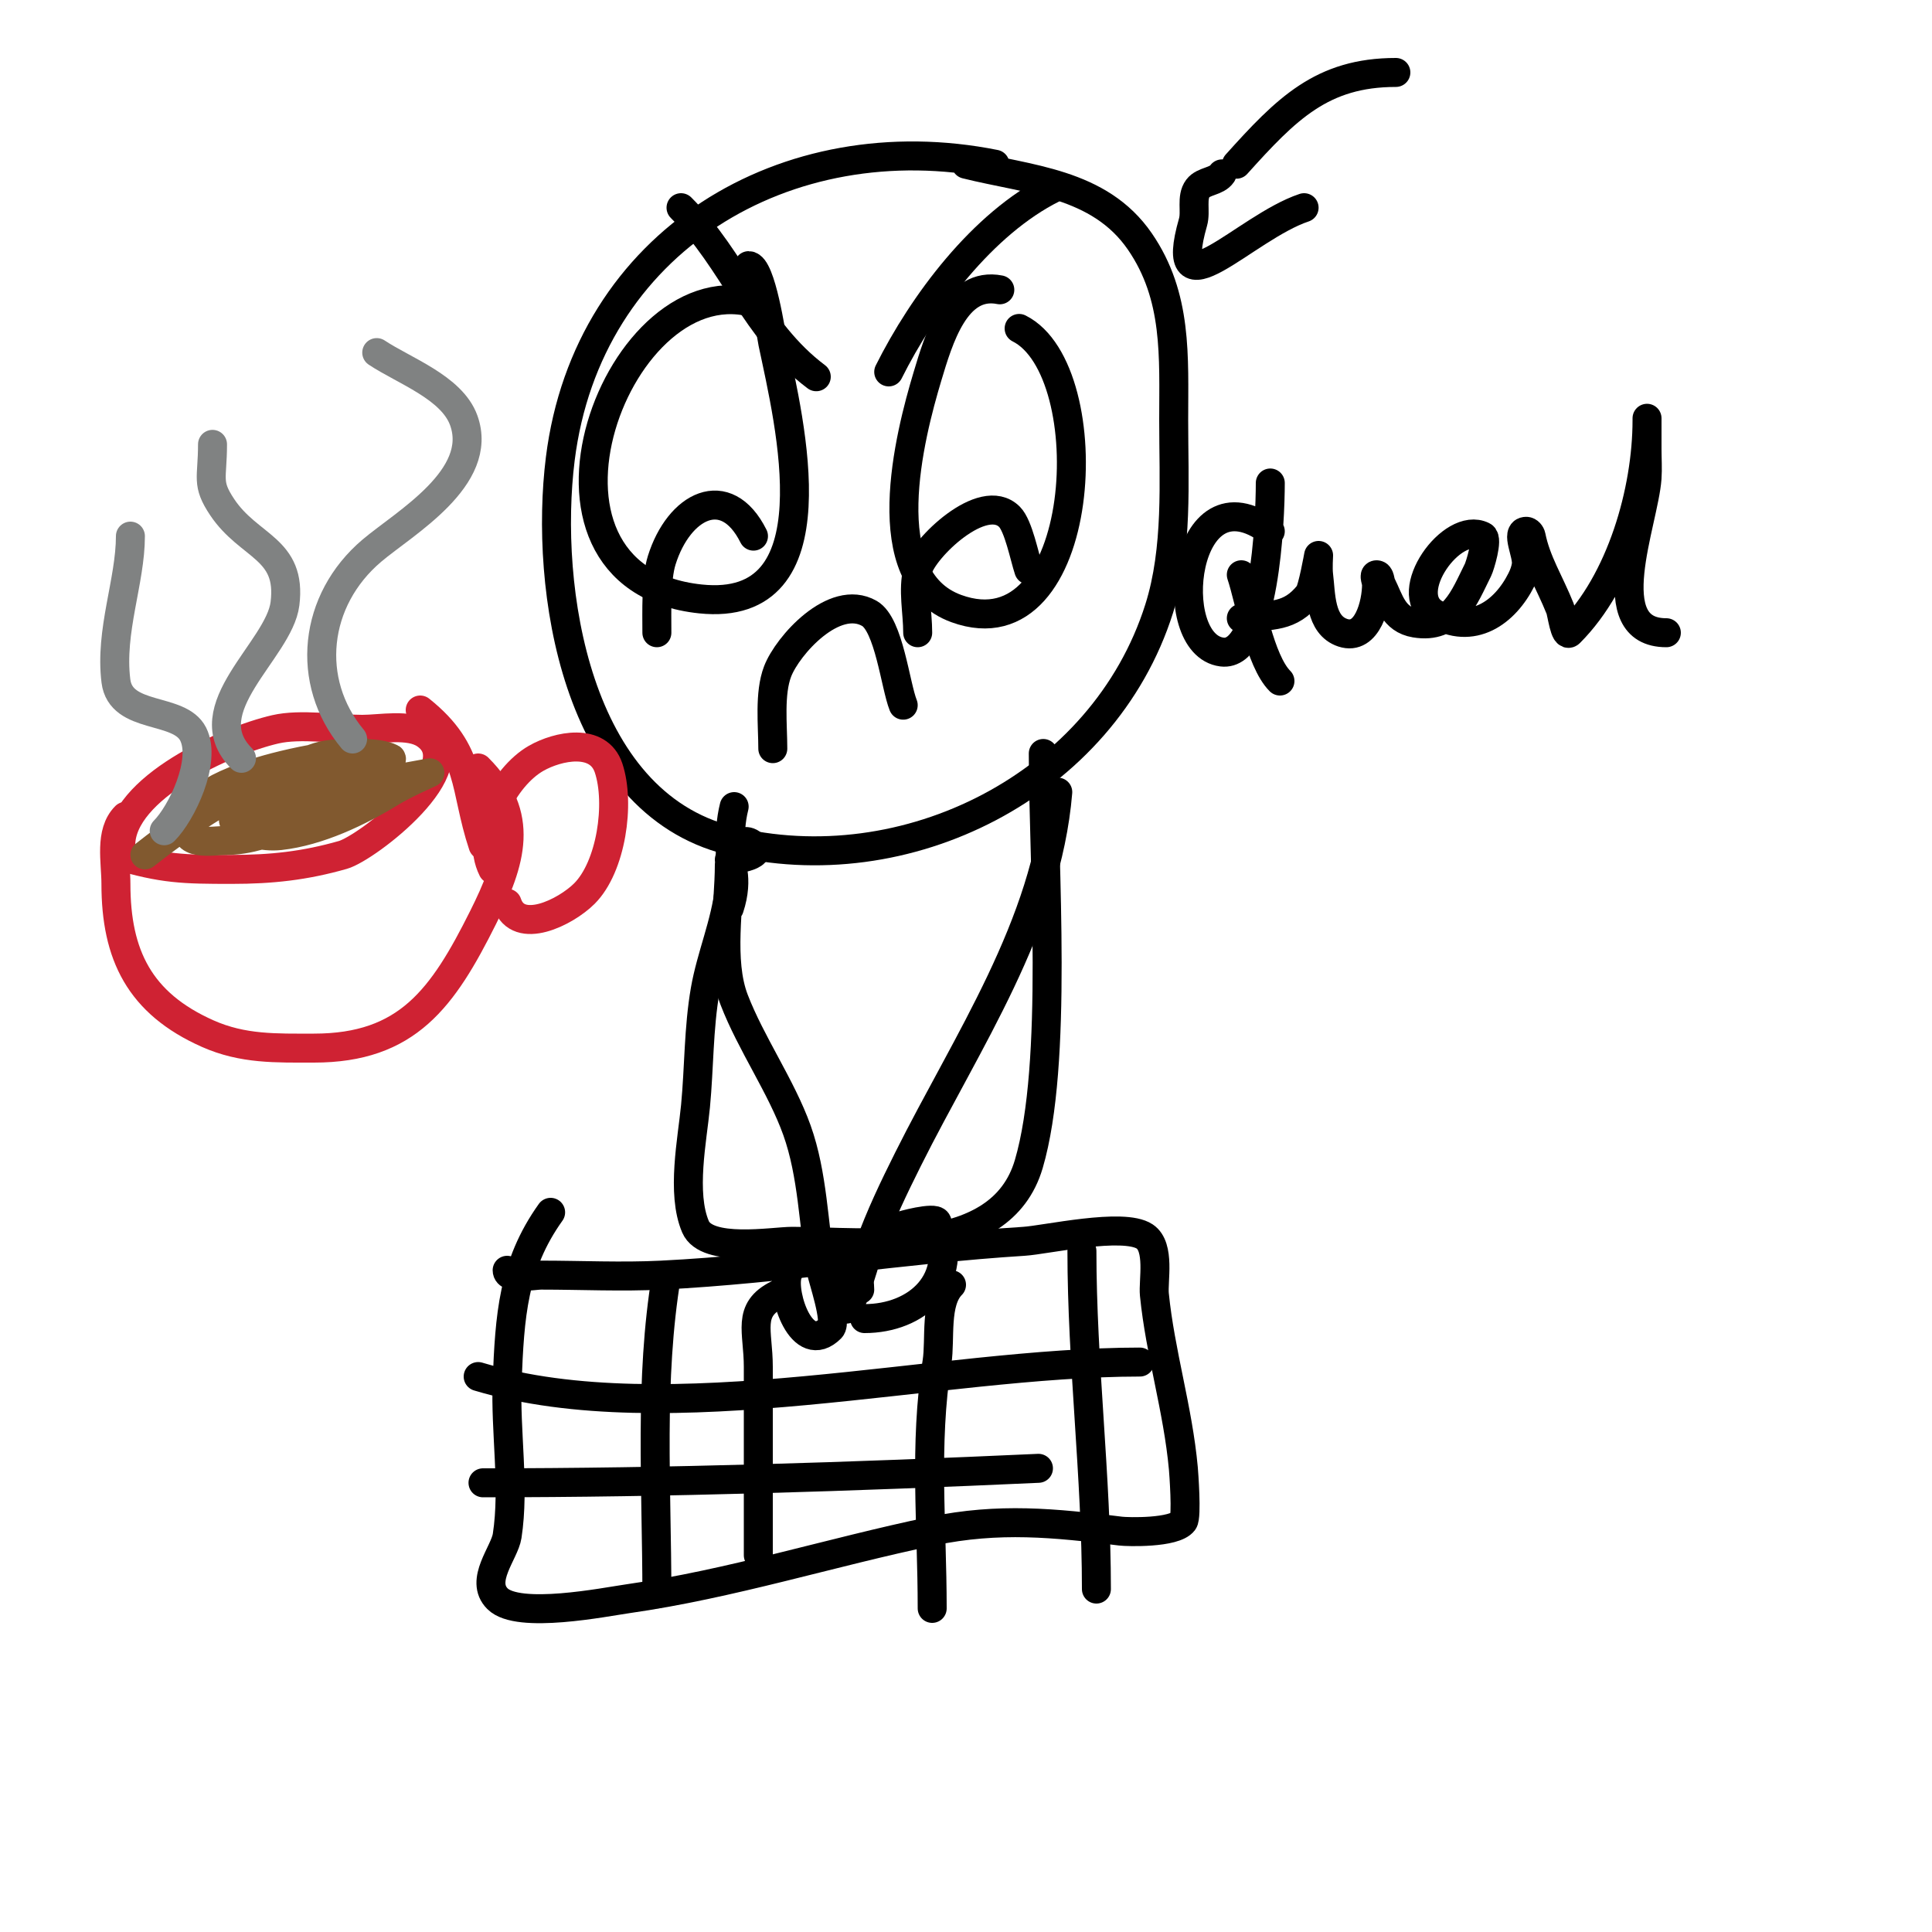
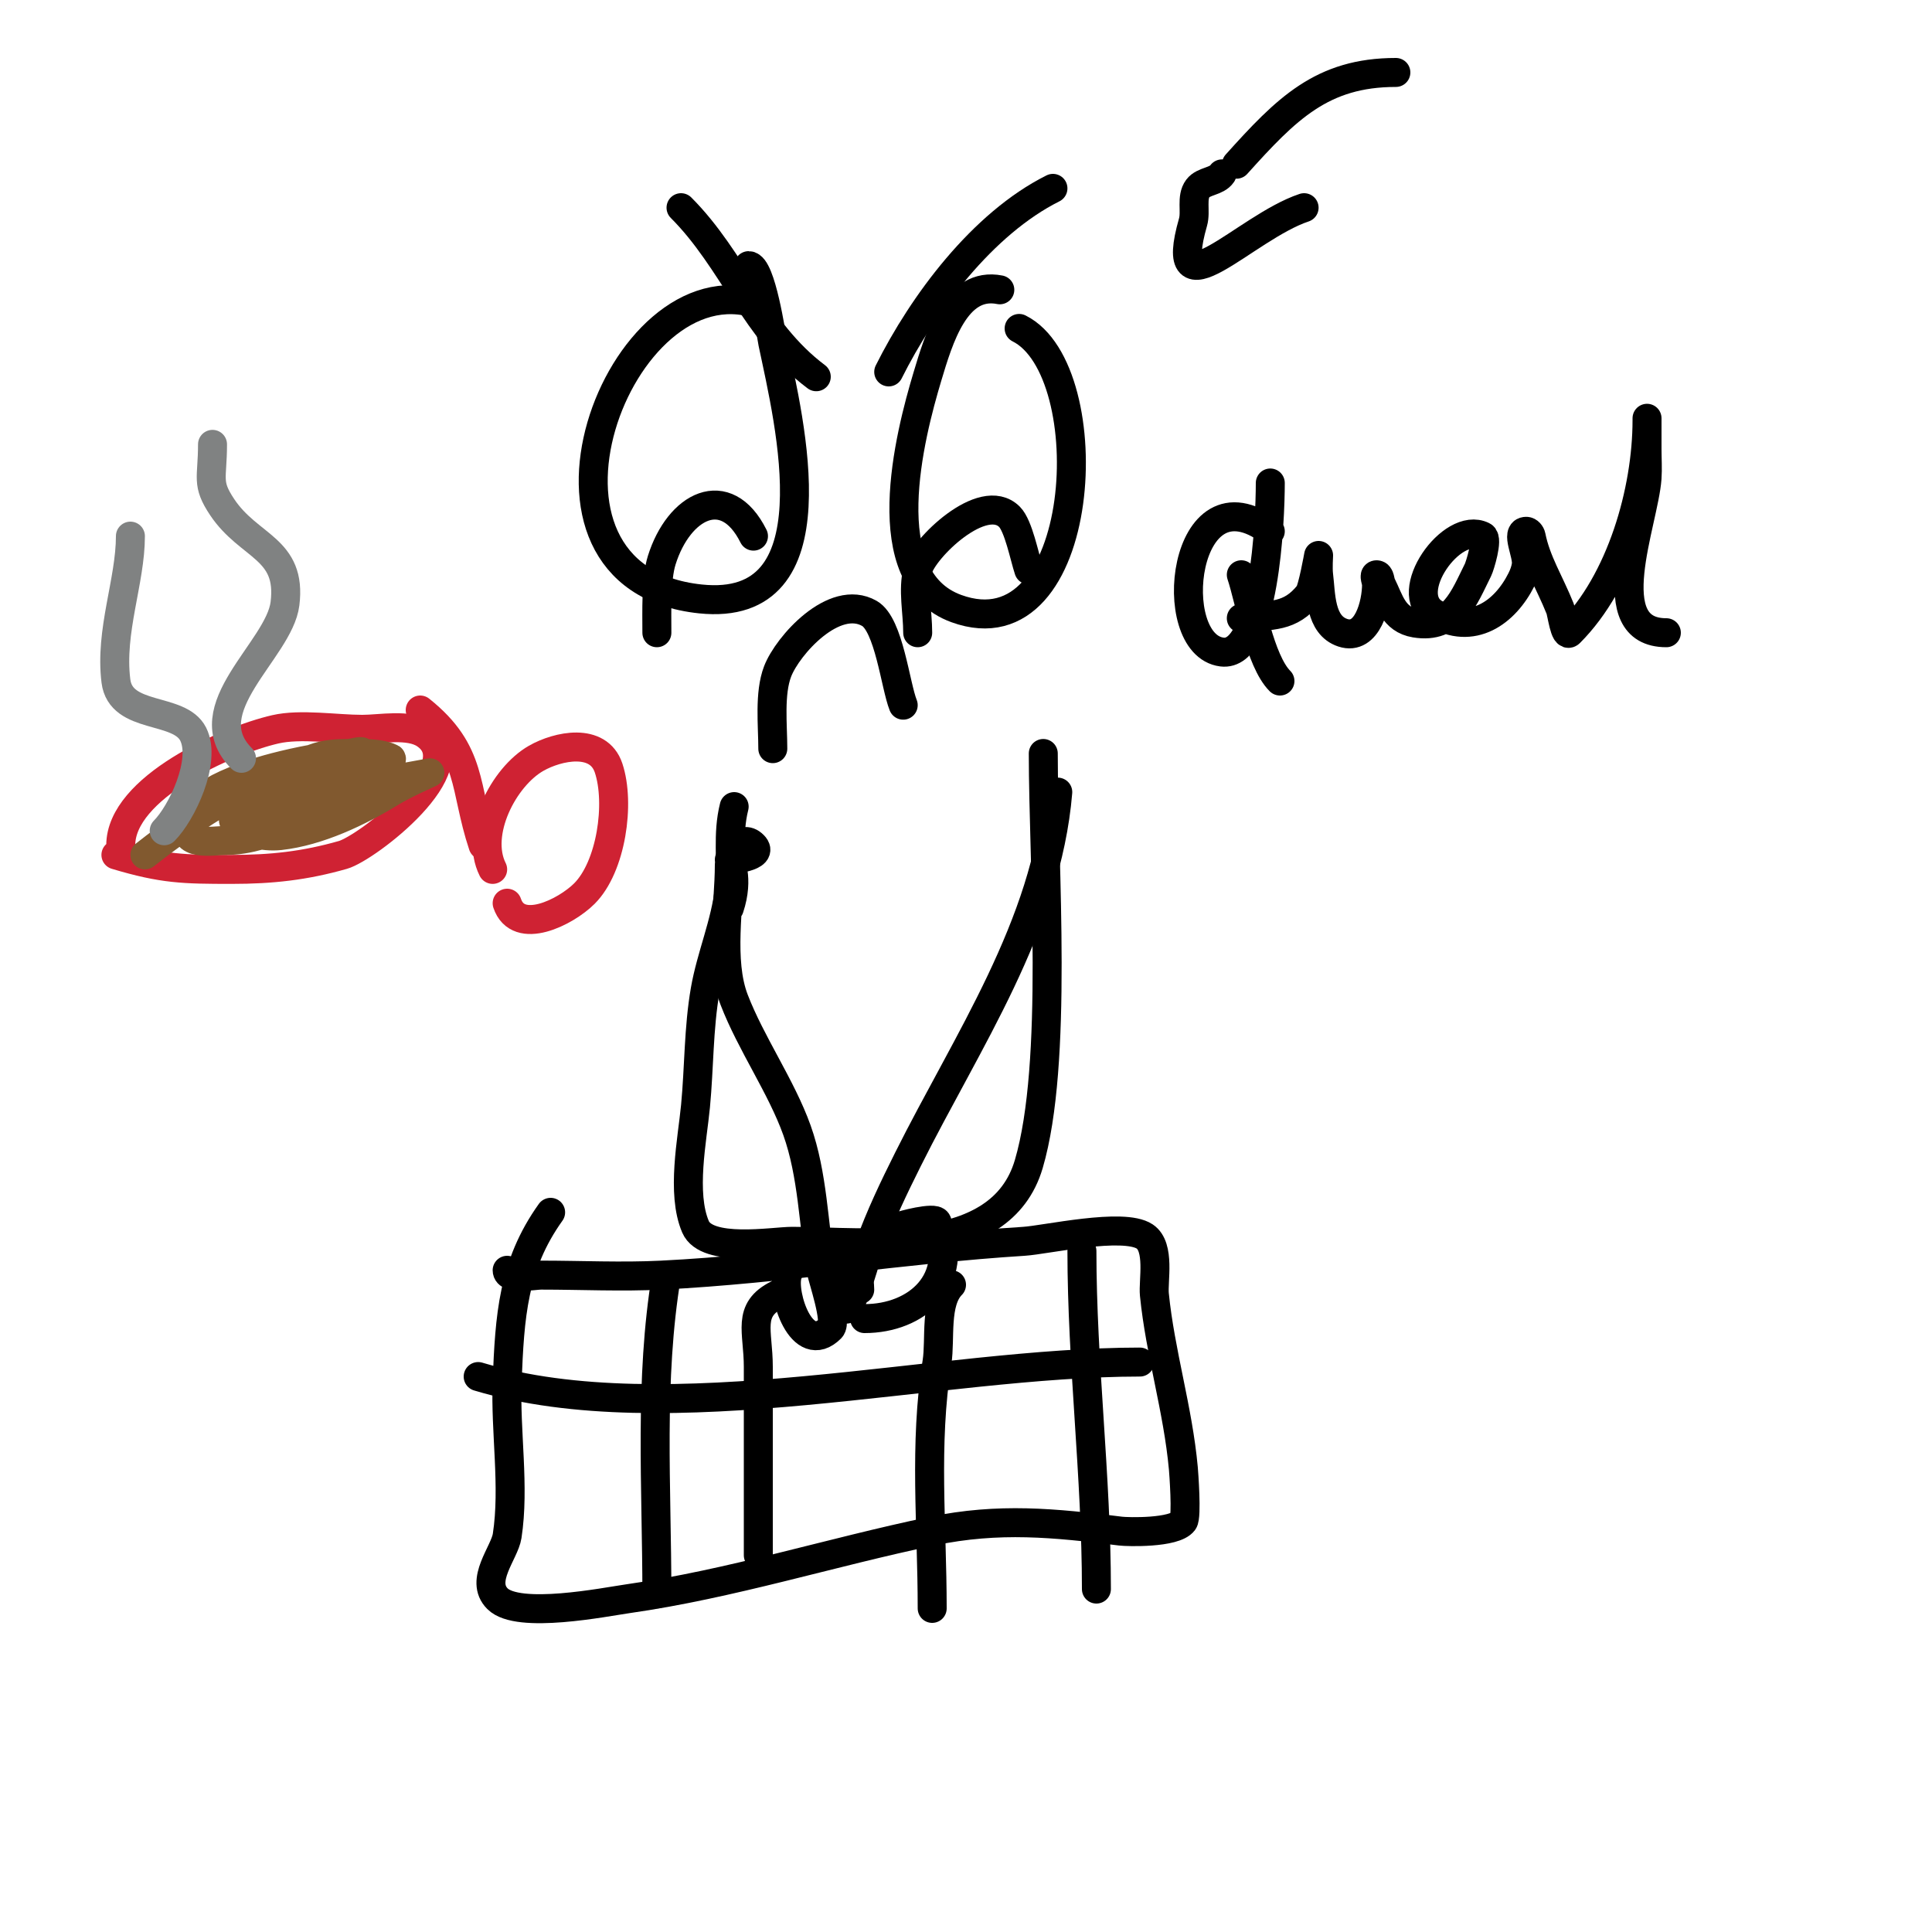
<svg xmlns="http://www.w3.org/2000/svg" viewBox="0 0 400 400" version="1.1">
  <g fill="none" stroke="#000000" stroke-width="6" stroke-linecap="round" stroke-linejoin="round">
-     <path d="M206,34c-43.193,-8.639 -84.367,15.938 -90,61c-3.328,26.627 3.111,71.028 35,79c36.448,9.112 77.439,-11.391 89,-48c3.905,-12.367 3,-26.311 3,-39c0,-13.155 0.832,-25.608 -7,-37c-8.403,-12.222 -23.045,-12.761 -36,-16" />
    <path d="M157,63c-28.891,-9.63 -53.769,56.603 -12,61c28.278,2.977 18.469,-36.521 15,-53c-0.267,-1.269 -2.398,-16 -5,-16" />
    <path d="M207,60c-9.134,-1.827 -12.637,10.124 -15,18c-3.609,12.03 -11.312,41.705 6,48c27.287,9.922 30.435,-49.283 13,-58" />
    <path d="M141,43c10.905,10.905 15.354,25.516 28,35" />
    <path d="M184,77c7.108,-14.216 19.417,-30.708 34,-38" />
    <path d="M136,131c0,-4.327 -0.221,-11.093 1,-15c3.528,-11.29 13.281,-16.437 19,-5" />
    <path d="M190,131c0,-4.333 -1.051,-8.796 0,-13c1.103,-4.411 13.514,-16.486 19,-11c1.873,1.873 3.093,8.28 4,11" />
    <path d="M160,155c0,-4.844 -0.758,-11.43 1,-16c2.055,-5.344 11.706,-16.168 19,-12c4.053,2.316 5.375,14.938 7,19" />
    <path d="M152,167c-1.468,5.872 -0.366,10.978 -1,17c-0.753,7.156 -3.767,13.911 -5,21c-1.375,7.909 -1.239,16.008 -2,24c-0.657,6.9 -2.984,18.037 0,25c2.321,5.417 16.097,3 20,3c15.422,0 43.153,3.879 49,-16c6.135,-20.859 3,-62.01 3,-85" />
    <path d="M151,188c2.103,-6.308 0,-10 0,-10c0,0 7.454,-0.546 5,-3c-2.665,-2.665 -5,2.263 -5,4c0,8.652 -2.125,19.876 1,28c3.488,9.068 9.782,17.989 13,27c3.291,9.215 3.416,19.496 5,29c0.275,1.652 3.394,10.606 2,12c-5.985,5.985 -10.148,-6.983 -9,-11c1.869,-6.54 15,-6.625 15,3" />
    <path d="M219,164c-2.303,27.63 -18.836,51.672 -31,76c-2.936,5.873 -5.792,11.817 -8,18c-0.013,0.037 -3.881,14.119 -5,13c-4.776,-4.776 7.486,-15.243 11,-17c0.653,-0.326 7.545,-2.138 8,-1c4.866,12.166 -4.177,20 -15,20" />
    <path d="M105,263c0,2.072 5.596,1 7,1c8.288,0 16.729,0.414 25,0c25.03,-1.252 49.945,-5.434 75,-7c4.461,-0.279 20.585,-3.944 25,-1c3.242,2.162 1.722,9.215 2,12c1.212,12.117 4.889,23.783 6,36c0.065,0.718 0.77,9.973 0,11c-1.839,2.451 -11.56,2.18 -13,2c-13.638,-1.705 -25.211,-2.873 -39,0c-21.059,4.387 -41.666,10.952 -63,14c-4.732,0.676 -22.707,4.293 -27,0c-3.772,-3.772 1.46,-9.491 2,-13c1.577,-10.253 -0.414,-21.638 0,-32c0.537,-13.434 1.167,-24.034 9,-35" />
    <path d="M138,264c-3.614,21.687 -2,44.035 -2,66" />
    <path d="M161,268c-6.465,3.233 -4,7.562 -4,15c0,13 0,26 0,39" />
    <path d="M197,266c-3.559,3.559 -2.254,11.272 -3,16c-2.719,17.222 -1,33.62 -1,51" />
    <path d="M224,259c0,23.186 3,46.592 3,70" />
    <path d="M99,285c39.364,11.809 95.21,-3 137,-3" />
-     <path d="M100,307c38.5,0 76.563,-1.253 115,-3" />
    <path d="M253,36c-1.078,1.617 -3.834,1.445 -5,3c-1.414,1.886 -0.352,4.734 -1,7c-5.665,19.827 10.718,1.094 23,-3" />
    <path d="M256,34c10.315,-11.462 17.685,-19 33,-19" />
    <path d="M263,110c-18.188,-13.641 -22.086,23.489 -10,25c8.833,1.104 10,-27.27 10,-35" />
    <path d="M257,119c1.79,5.371 3.825,17.825 8,22" />
    <path d="M257,128c6.4,-0.711 10.059,-0.074 14,-5c0.738,-0.922 2,-8 2,-8c0,0 -0.165,2.677 0,4c0.51,4.08 0.237,10.412 5,12c5.107,1.702 7,-6.016 7,-10c0,-0.667 -0.667,-2 0,-2c0.745,0 0.667,1.333 1,2c1.691,3.381 2.472,7.245 7,8c7.825,1.304 10.106,-5.211 13,-11c0.394,-0.787 2.135,-6.432 1,-7c-6.407,-3.203 -17.033,11.78 -10,16c7.896,4.738 14.627,-0.254 18,-7c0.471,-0.943 0.851,-1.956 1,-3c0.33,-2.31 -2.333,-7 0,-7c0.471,0 0.908,0.538 1,1c1.065,5.326 3.798,9.495 6,15c0.393,0.982 0.975,6.025 2,5c10.635,-10.635 16,-29.364 16,-44c0,-2 0,4 0,6c0,2 0.142,4.005 0,6c-0.655,9.166 -10.139,32 4,32" />
  </g>
  <g fill="none" stroke="#cf2233" stroke-width="6" stroke-linecap="round" stroke-linejoin="round">
    <path d="M24,177c9.765,2.929 14.008,3 24,3c8.182,0 15.091,-0.74 23,-3c5.015,-1.433 27.007,-18.329 17,-25c-3.334,-2.222 -9.188,-1 -13,-1c-5.381,0 -12.773,-1.206 -18,0c-10.047,2.318 -32,12.083 -32,24" />
-     <path d="M26,169c-3.37,3.37 -2,9.363 -2,14c0,14.712 4.893,24.73 19,31c7.303,3.246 14.182,3 22,3c19.361,0 26.673,-10.346 35,-27c5.899,-11.798 8.797,-21.203 -1,-31" />
    <path d="M87,147c11,8.8 8.992,15.976 13,28" />
    <path d="M102,180c-3.743,-7.486 2.249,-19.142 9,-23c4.516,-2.581 12.893,-4.32 15,2c2.45,7.35 0.535,20.465 -5,26c-3.872,3.872 -13.734,8.797 -16,2" />
  </g>
  <g fill="none" stroke="#81592f" stroke-width="6" stroke-linecap="round" stroke-linejoin="round">
    <path d="M30,177c11.695,-9.189 21.337,-14.876 35,-20c2.207,-0.828 4.643,-1 7,-1c1,0 3.447,-0.894 3,0c-0.853,1.706 -29.474,11.526 -32,9c-0.57,-0.57 3.431,-2.81 10,-5c5.182,-1.727 22.304,-5.848 28,-3c0.406,0.203 -1.466,3.482 -8,7c-7.374,3.971 -17.584,10 -26,10c-3.045,0 -9.825,1.475 -8,-4c1.623,-4.868 8.47,-2.608 12,-3c9.002,-1 18.236,-2.809 27,-5c0.191,-0.048 11,-2 11,-2c0,0 -5.461,2.437 -8,4c-6.63,4.08 -15.11,8.123 -23,9c-7.395,0.822 -15.373,-5 -4,-5" />
  </g>
  <g fill="none" stroke="#808282" stroke-width="6" stroke-linecap="round" stroke-linejoin="round">
    <path d="M34,172c3.58,-3.58 8.805,-14.389 6,-20c-2.846,-5.693 -14.992,-2.933 -16,-11c-1.299,-10.39 3,-20.63 3,-30" />
    <path d="M50,157c-10.196,-10.196 7.798,-22.381 9,-32c1.445,-11.558 -7.429,-11.644 -13,-20c-3.342,-5.012 -2,-5.872 -2,-13" />
-     <path d="M73,153c-9.911,-11.894 -8.085,-28.774 4,-39c6.734,-5.698 23.325,-15.107 19,-27c-2.472,-6.799 -12.422,-10.281 -18,-14" />
  </g>
</svg>